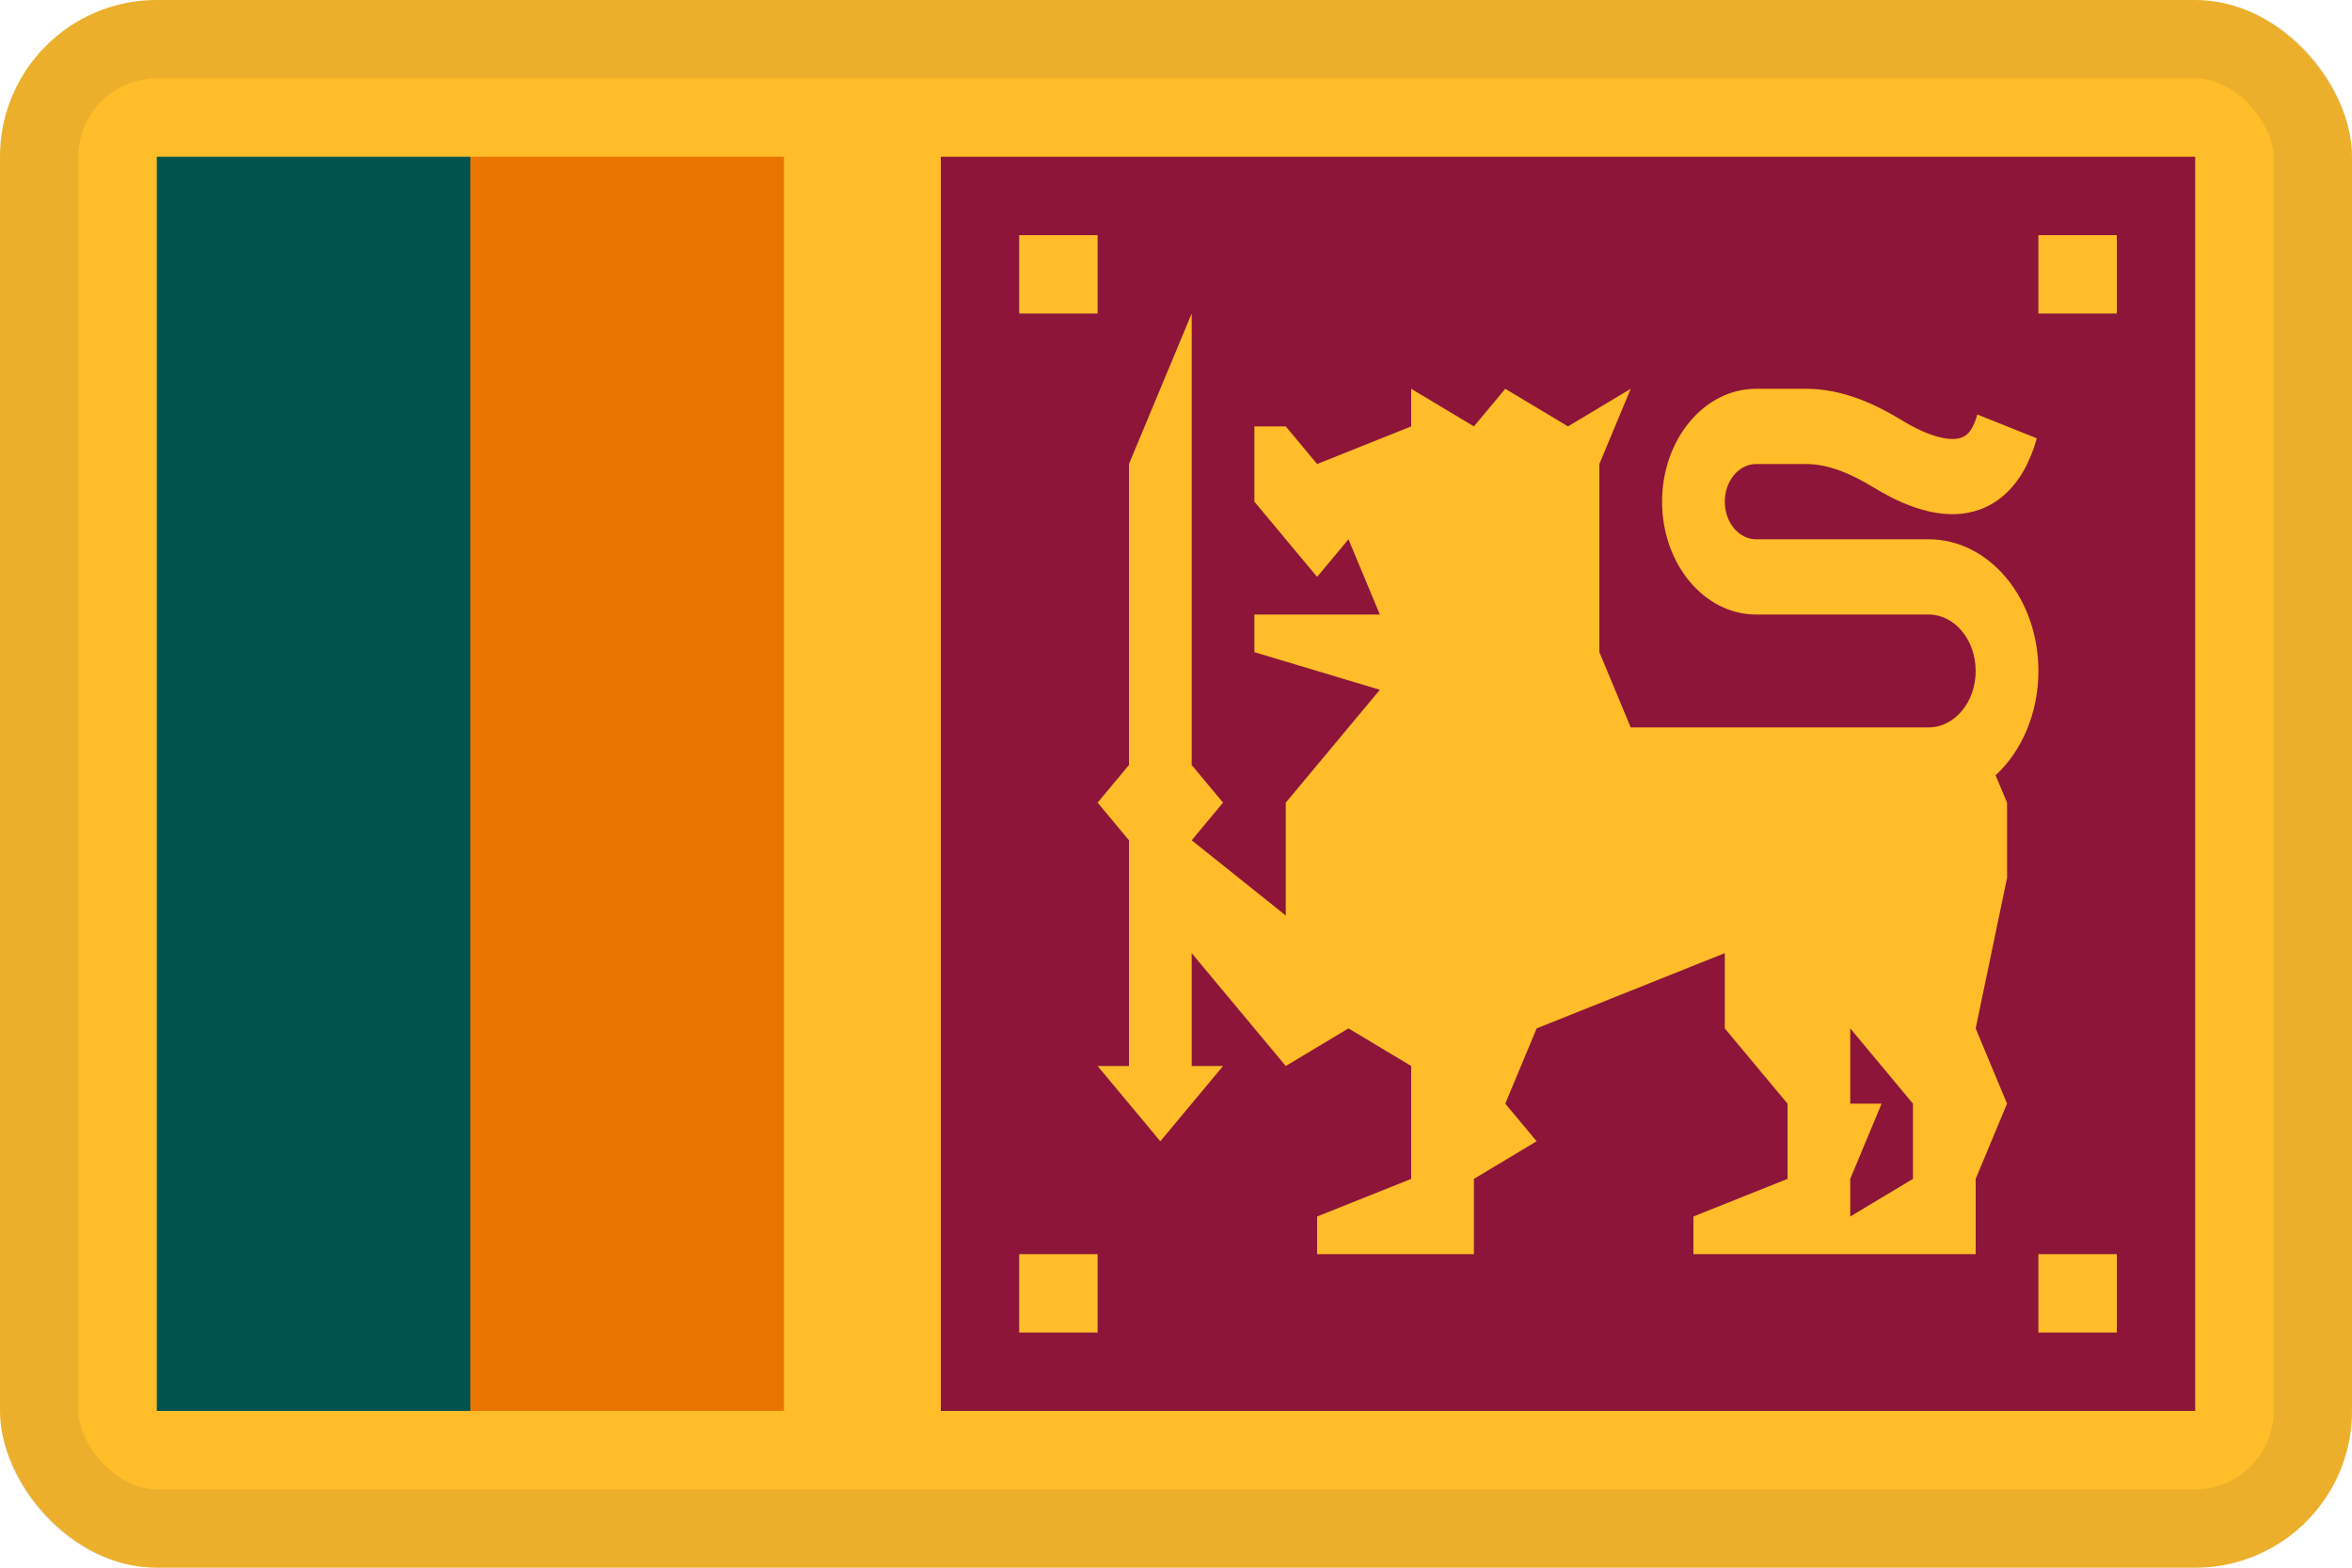
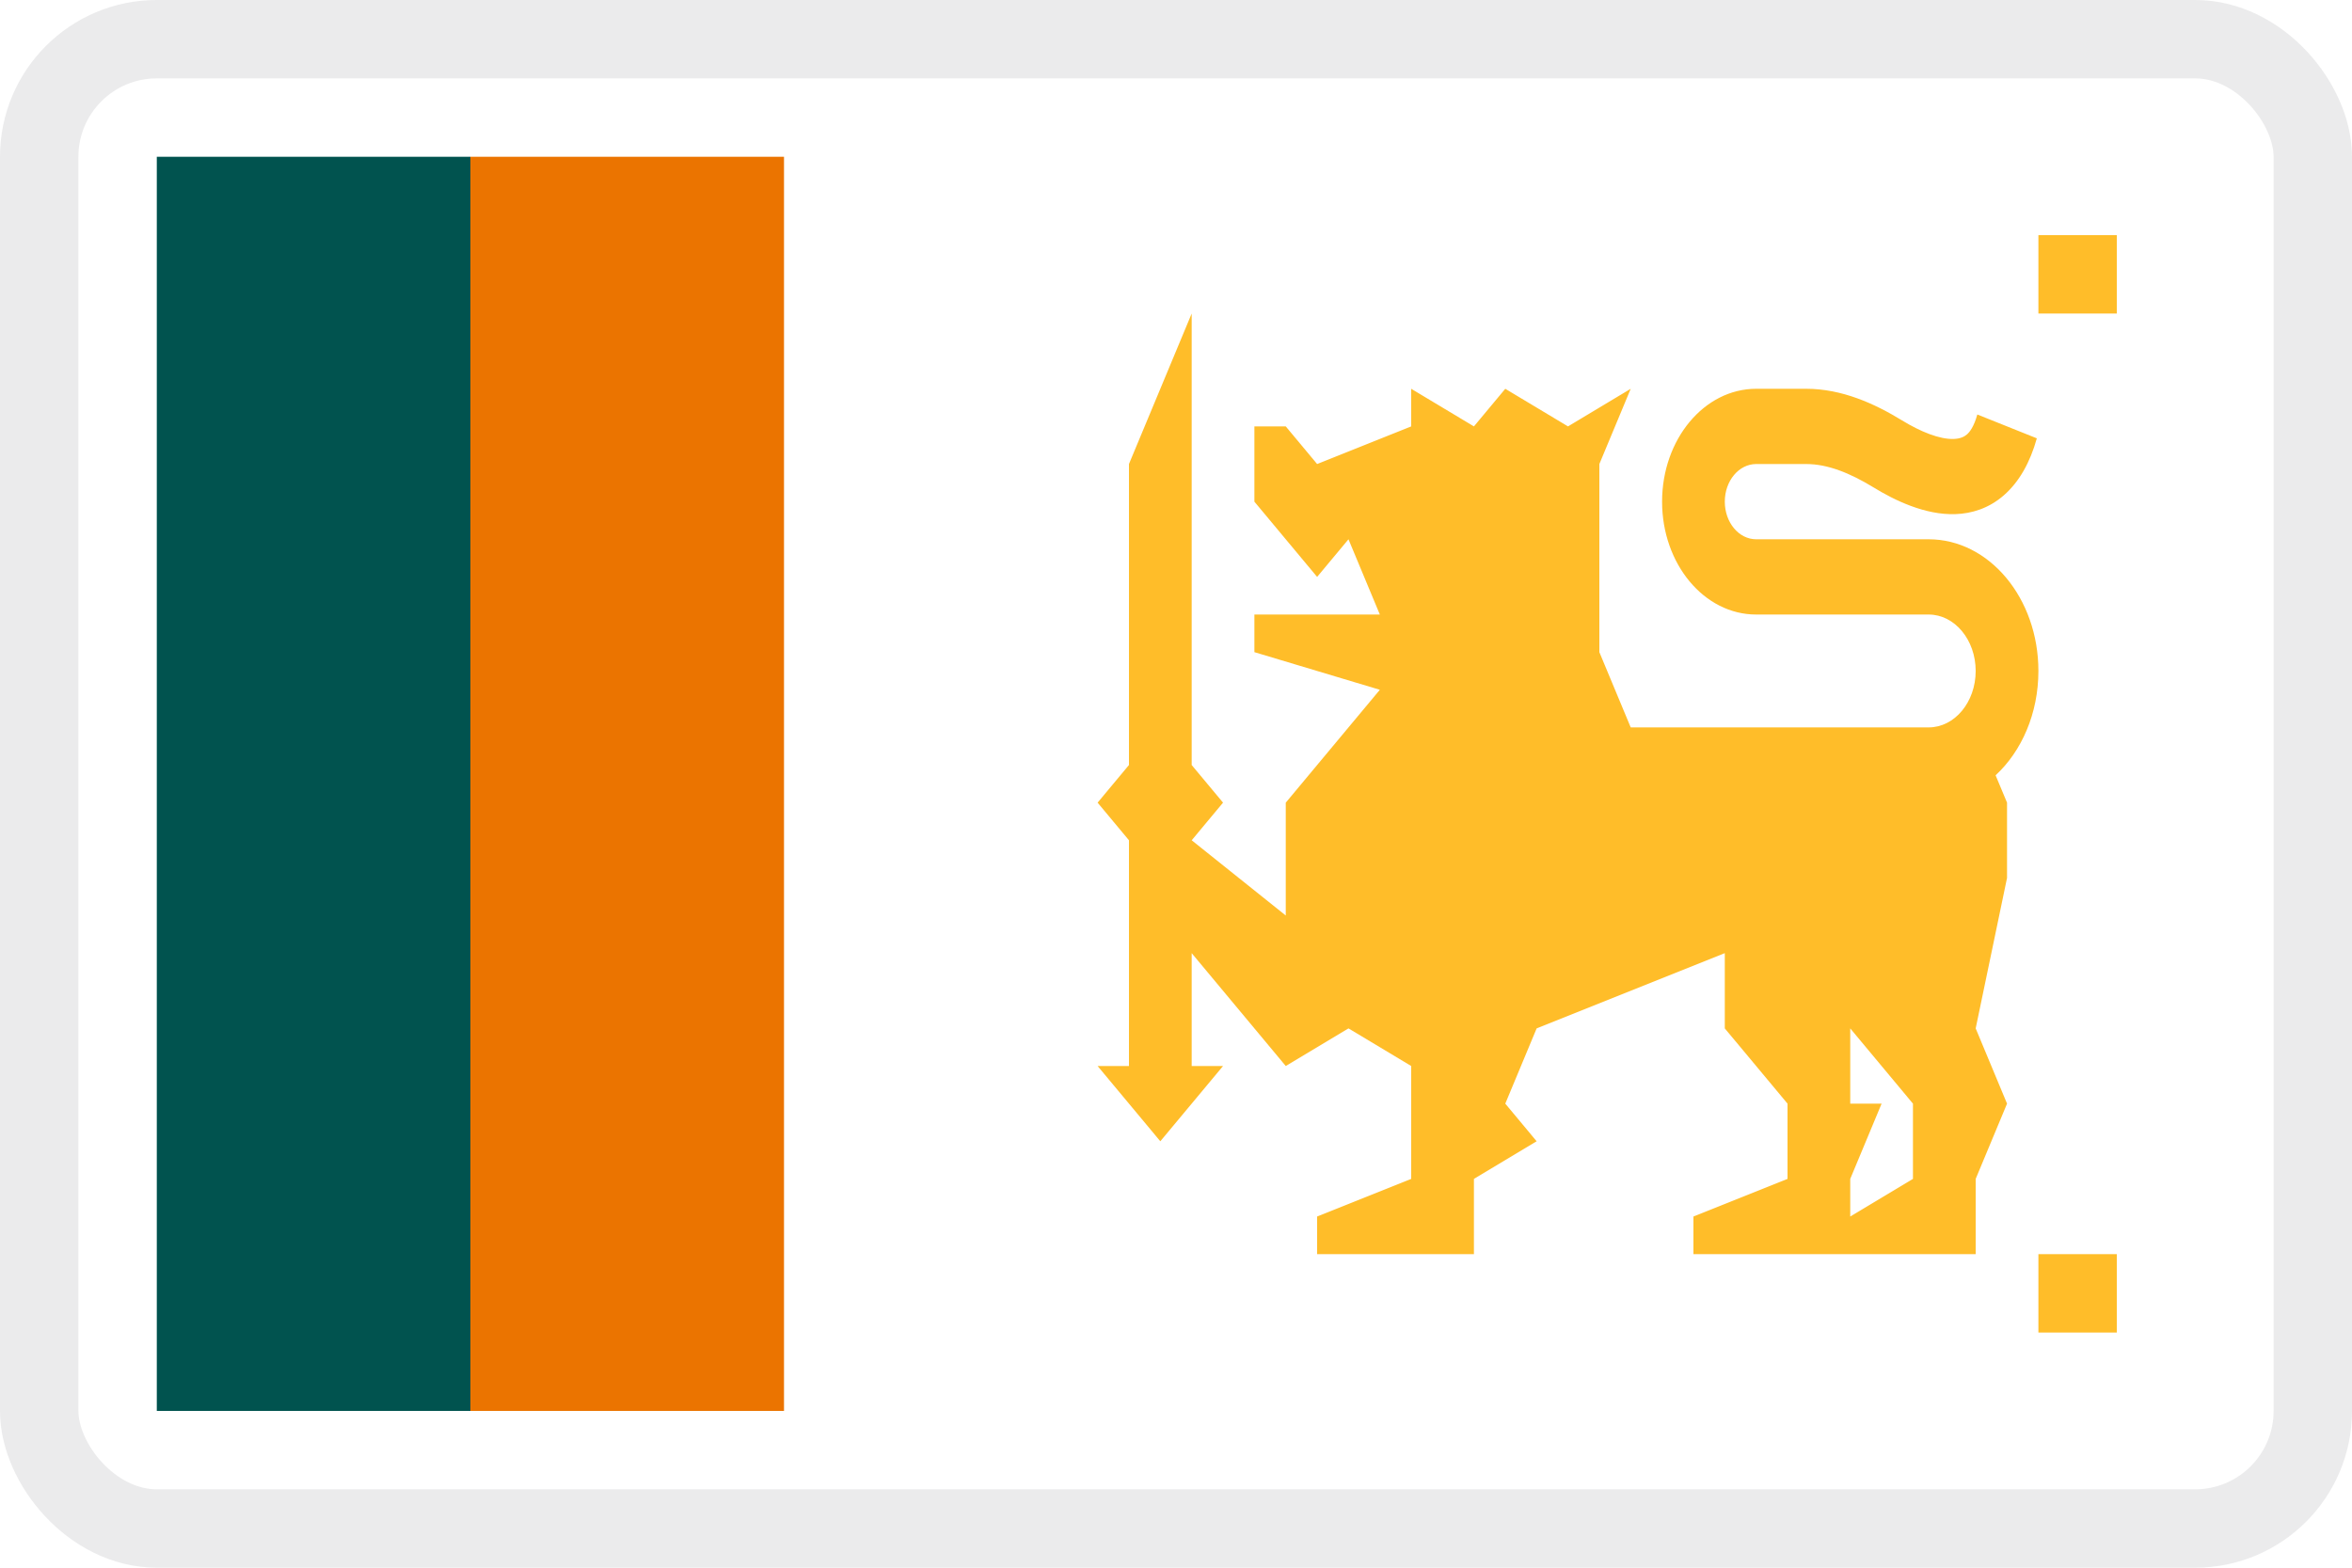
<svg xmlns="http://www.w3.org/2000/svg" width="30" height="20" viewBox="0 0 30 20" fill="none">
  <g clip-path="url(#clip0_44_14276)">
-     <path d="M0 0V20H30V0H0Z" fill="#FFBD29" />
-     <path d="M28 2H12V18H28V2Z" fill="#8D1539" />
    <path fill-rule="evenodd" clip-rule="evenodd" d="M16 5.44H16.4L16.8 5.92L18 5.44V4.96L18.8 5.44L19.2 4.96L20 5.44L20.8 4.96L20.4 5.92V8.32L20.8 9.28H24.6C24.931 9.28 25.2 8.958 25.2 8.56C25.2 8.162 24.931 7.84 24.6 7.84H22.4C21.737 7.84 21.2 7.195 21.2 6.4C21.2 5.605 21.737 4.96 22.4 4.96H23.039C23.494 4.96 23.91 5.149 24.26 5.363C24.497 5.508 24.739 5.606 24.92 5.6C25.002 5.597 25.053 5.573 25.089 5.542C25.124 5.511 25.177 5.445 25.221 5.288L25.98 5.592C25.894 5.9 25.755 6.148 25.559 6.319C25.365 6.488 25.147 6.552 24.943 6.559C24.555 6.573 24.164 6.382 23.897 6.218C23.597 6.035 23.312 5.92 23.039 5.92H22.4C22.179 5.92 22 6.135 22 6.4C22 6.665 22.179 6.88 22.4 6.88H24.6C25.373 6.88 26 7.632 26 8.56C26 9.102 25.786 9.584 25.454 9.891L25.6 10.24V11.2L25.2 13.12L25.6 14.08L25.2 15.04V16H21.6V15.52L22.8 15.04V14.08L22 13.12V12.16L19.6 13.12L19.2 14.08L19.6 14.56L18.8 15.04V16H16.8V15.52L18 15.04V13.6L17.2 13.12L16.4 13.6L15.2 12.16V13.6H15.6L14.8 14.56L14 13.6H14.4V10.72L14 10.24L14.4 9.76V5.92L15.2 4V9.76L15.6 10.24L15.2 10.72L16.4 11.68V10.24L17.6 8.8L16 8.32V7.84H17.6L17.2 6.88L16.8 7.36L16 6.4V5.44ZM23.6 15.04V15.52L24.4 15.04V14.08L23.6 13.12V14.08H24L23.6 15.04Z" fill="#FFBD29" />
    <path d="M6 2H2V18H6V2Z" fill="#01534F" />
    <path d="M10 2H6V18H10V2Z" fill="#EB7400" />
-     <path d="M14 3H13V4H14V3Z" fill="#FFBD29" />
    <path d="M27 3H26V4H27V3Z" fill="#FFBD29" />
-     <path d="M14 16H13V17H14V16Z" fill="#FFBD29" />
    <path d="M27 16H26V17H27V16Z" fill="#FFBD29" />
  </g>
  <rect x="0.5" y="0.5" width="29" height="19" rx="1.5" stroke="#343A40" stroke-opacity="0.1" />
  <defs>
    <clipPath id="clip0_44_14276">
      <rect width="30" height="20" rx="2" fill="white" />
    </clipPath>
  </defs>
</svg>